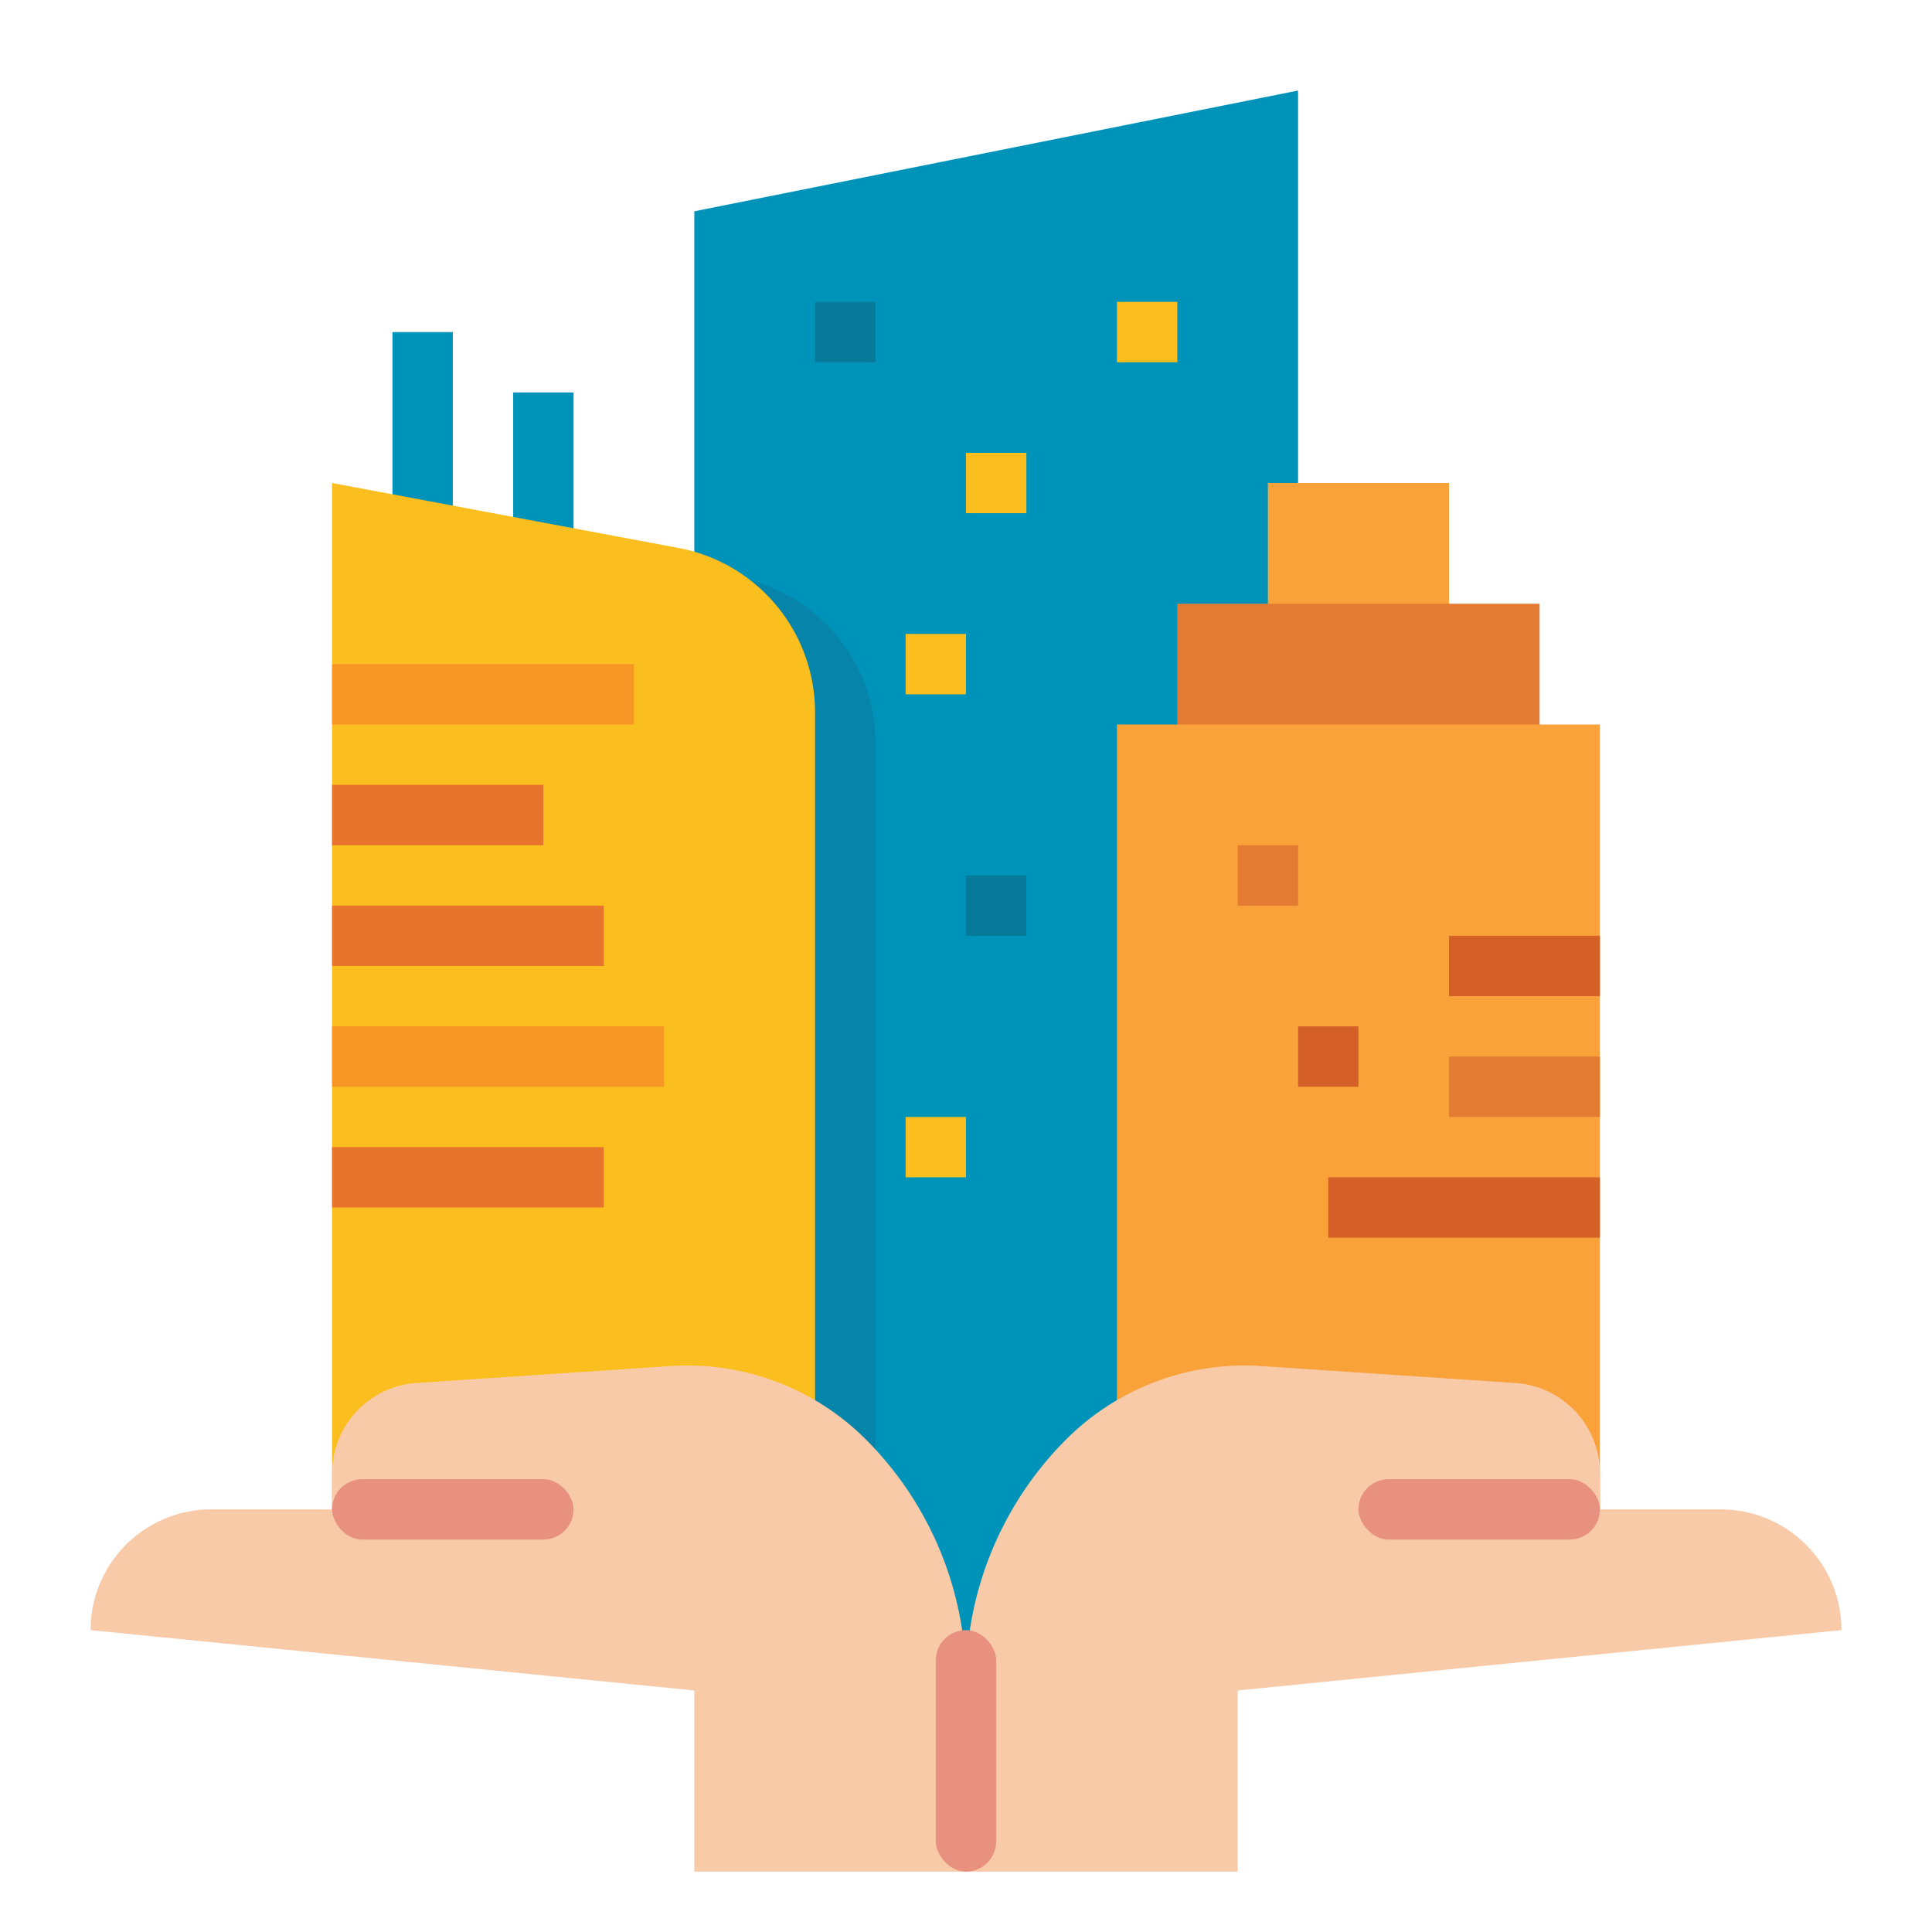
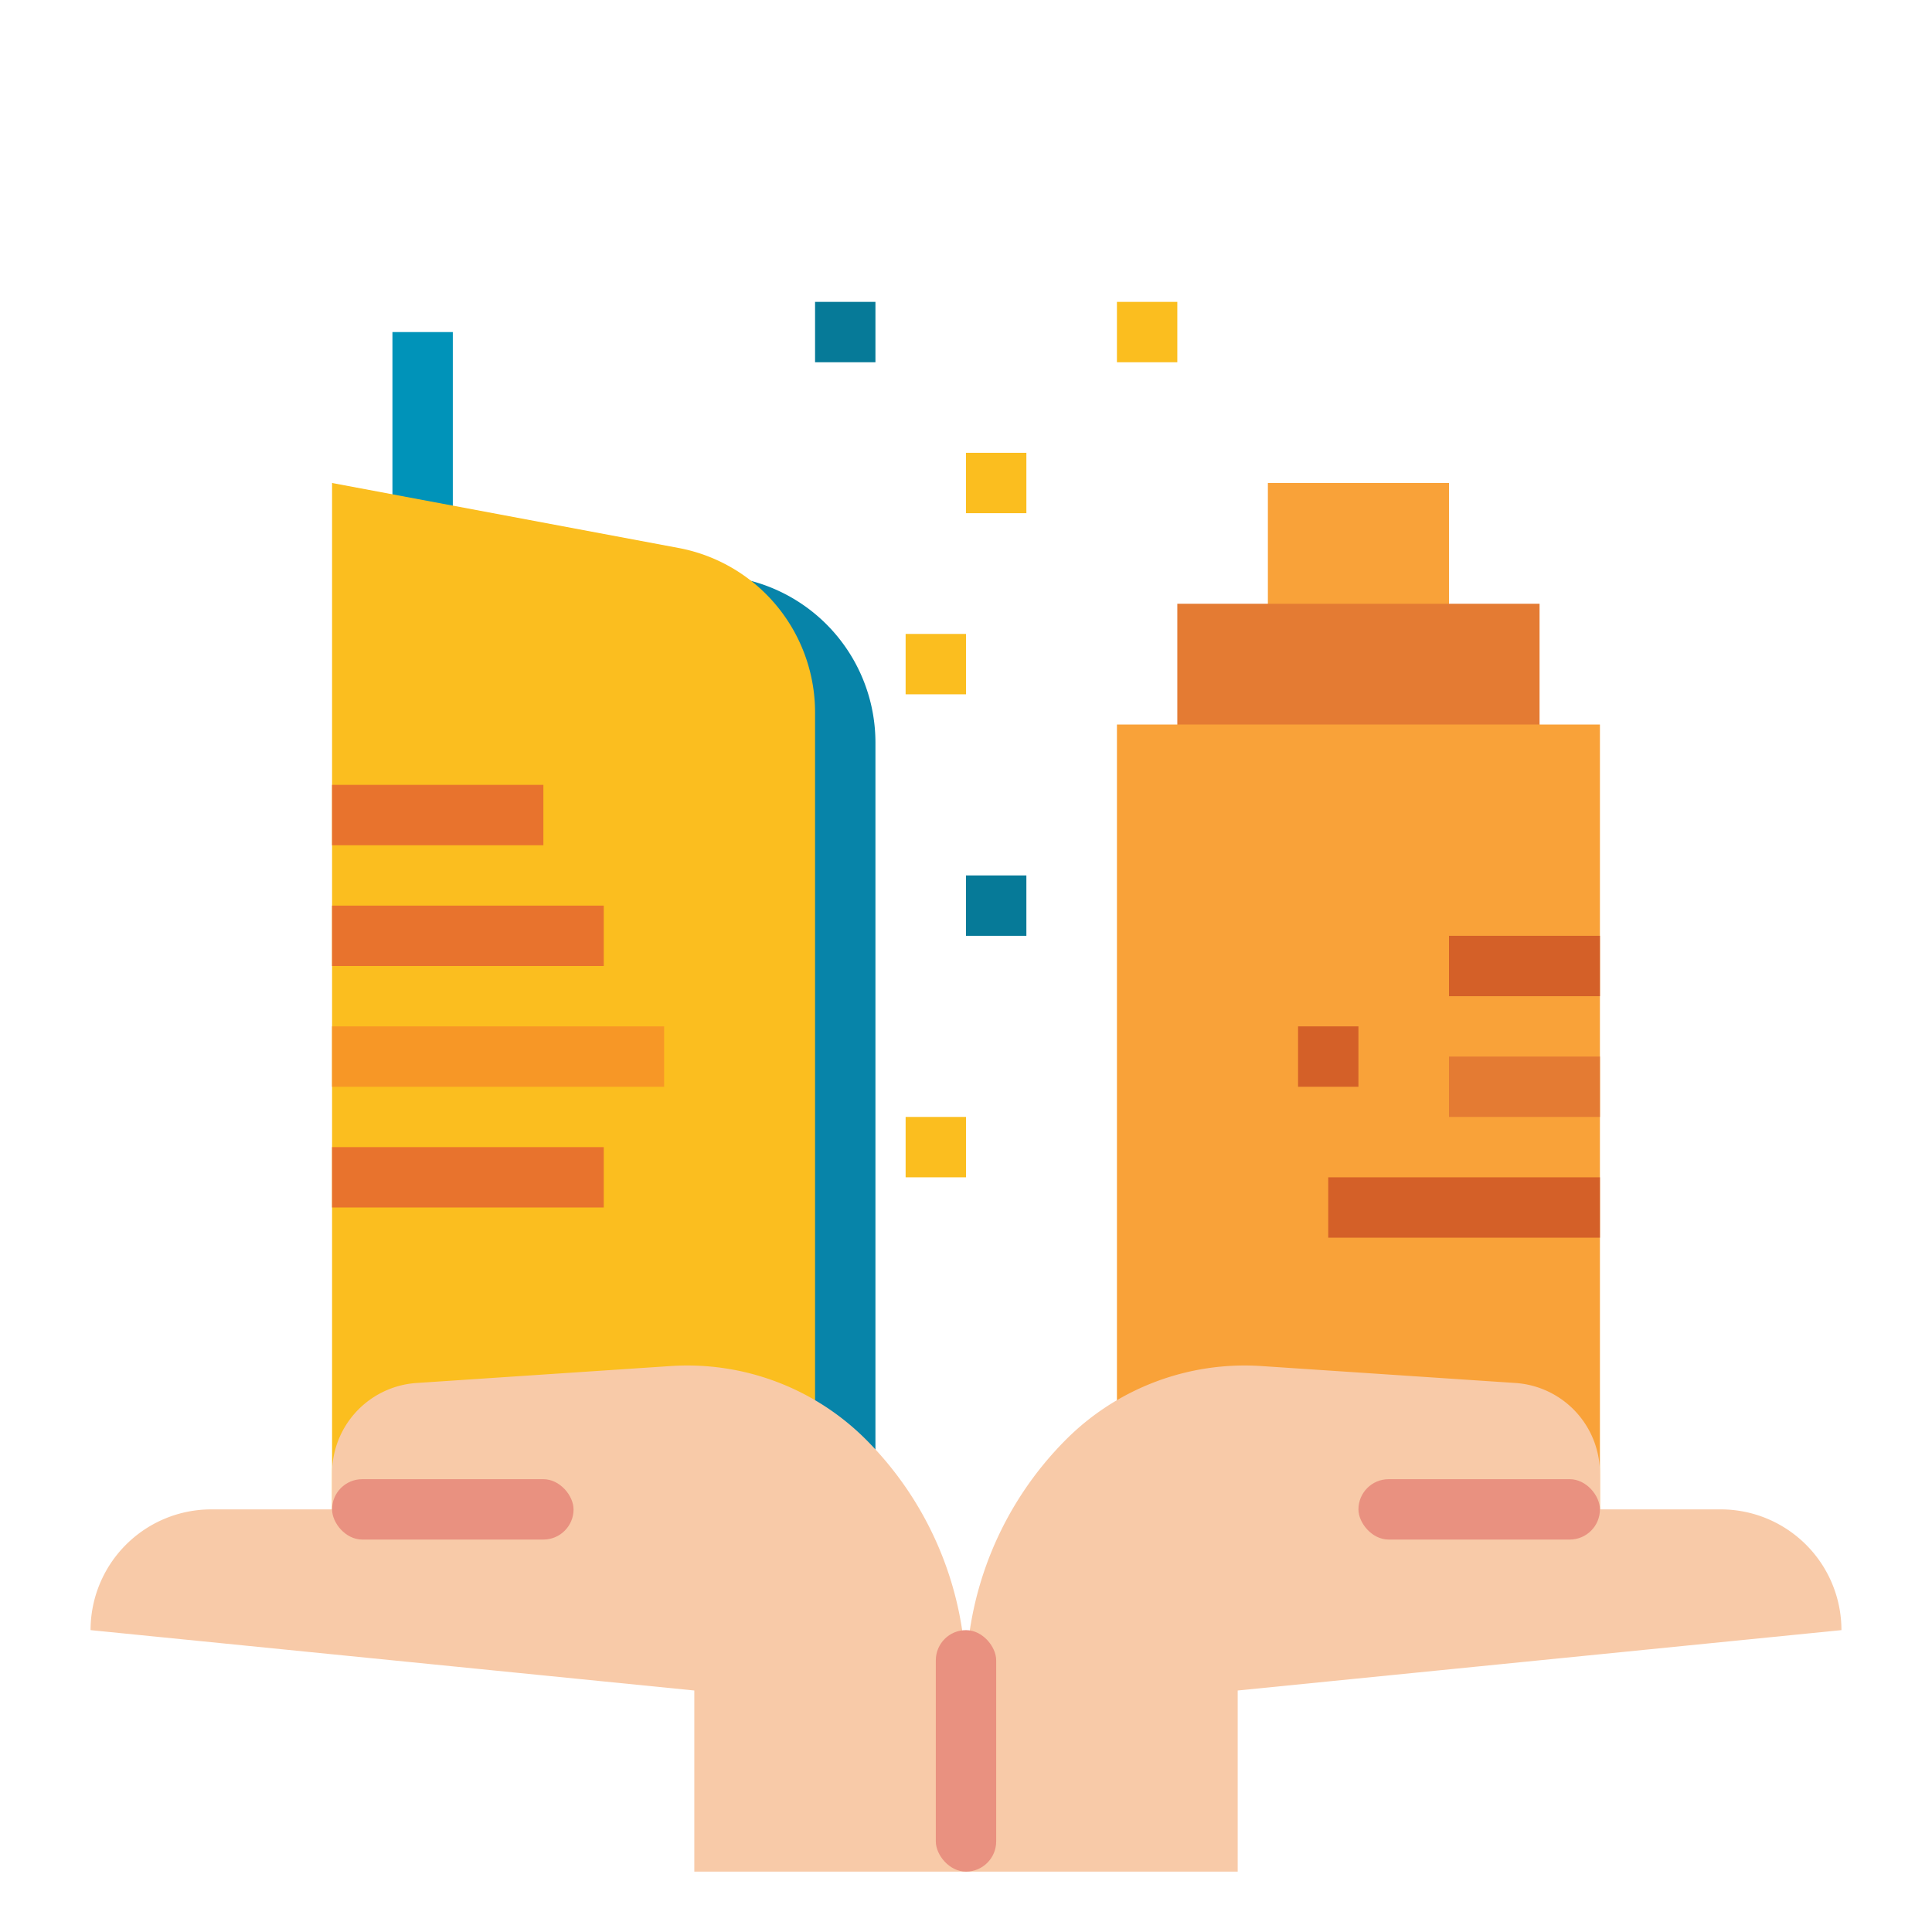
<svg xmlns="http://www.w3.org/2000/svg" height="512" viewBox="0 0 512 512" width="512">
  <g id="Flat">
-     <path d="m344 440v-416l-160 32v384z" fill="#0093b9" />
    <path d="m232 440v-243.208a44.331 44.331 0 0 0 -36.162-43.572l-91.838-17.22v296z" fill="#0784a9" />
-     <path d="m136 104h16v40h-16z" fill="#0093b9" />
    <path d="m104 88h16v48h-16z" fill="#0093b9" />
    <path d="m256 120h16v16h-16z" fill="#fbbe1f" />
    <path d="m216 80h16v16h-16z" fill="#067a98" />
    <path d="m296 80h16v16h-16z" fill="#fbbe1f" />
    <path d="m256 232h16v16h-16z" fill="#067a98" />
    <path d="m216 440v-251.208a44.331 44.331 0 0 0 -36.162-43.572l-91.838-17.22v304z" fill="#fbbe1f" />
    <path d="m336 128h48v48h-48z" fill="#f9a239" />
    <path d="m240 168h16v16h-16z" fill="#fbbe1f" />
    <path d="m240 296h16v16h-16z" fill="#fbbe1f" />
-     <path d="m88 176h80v16h-80z" fill="#f79726" />
    <path d="m88 208h56v16h-56z" fill="#e8732d" />
    <path d="m88 240h72v16h-72z" fill="#e8732d" />
    <path d="m88 272h88v16h-88z" fill="#f79726" />
    <path d="m88 304h72v16h-72z" fill="#e8732d" />
    <path d="m312 160h96v48h-96z" fill="#e47b33" />
    <path d="m296 440v-248h128v240z" fill="#f9a239" />
-     <path d="m328 224h16v16h-16z" fill="#e47b33" />
    <path d="m344 272h16v16h-16z" fill="#d46028" />
    <path d="m352 312h72v16h-72z" fill="#d46028" />
    <path d="m384 280h40v16h-40z" fill="#e47b33" />
    <path d="m384 248h40v16h-40z" fill="#d46028" />
    <path d="m184 496v-48l-160-16a32 32 0 0 1 32-32h32v-9.547a24 24 0 0 1 22.4-23.947l67.309-4.487a66.894 66.894 0 0 1 51.75 19.444 90.6 90.6 0 0 1 26.541 64.065v50.472z" fill="#f8caa8" />
    <rect fill="#e99180" height="16" rx="8" width="64" x="88" y="392" />
    <path d="m328 496v-48l160-16a32 32 0 0 0 -32-32h-32v-9.547a24 24 0 0 0 -22.4-23.947l-67.309-4.487a66.894 66.894 0 0 0 -51.75 19.444 90.6 90.6 0 0 0 -26.541 64.065v50.472z" fill="#f8caa8" />
    <g fill="#e99180">
      <rect height="16" rx="8" width="64" x="360" y="392" />
      <rect height="64" rx="8" width="16" x="248" y="432" />
    </g>
  </g>
</svg>